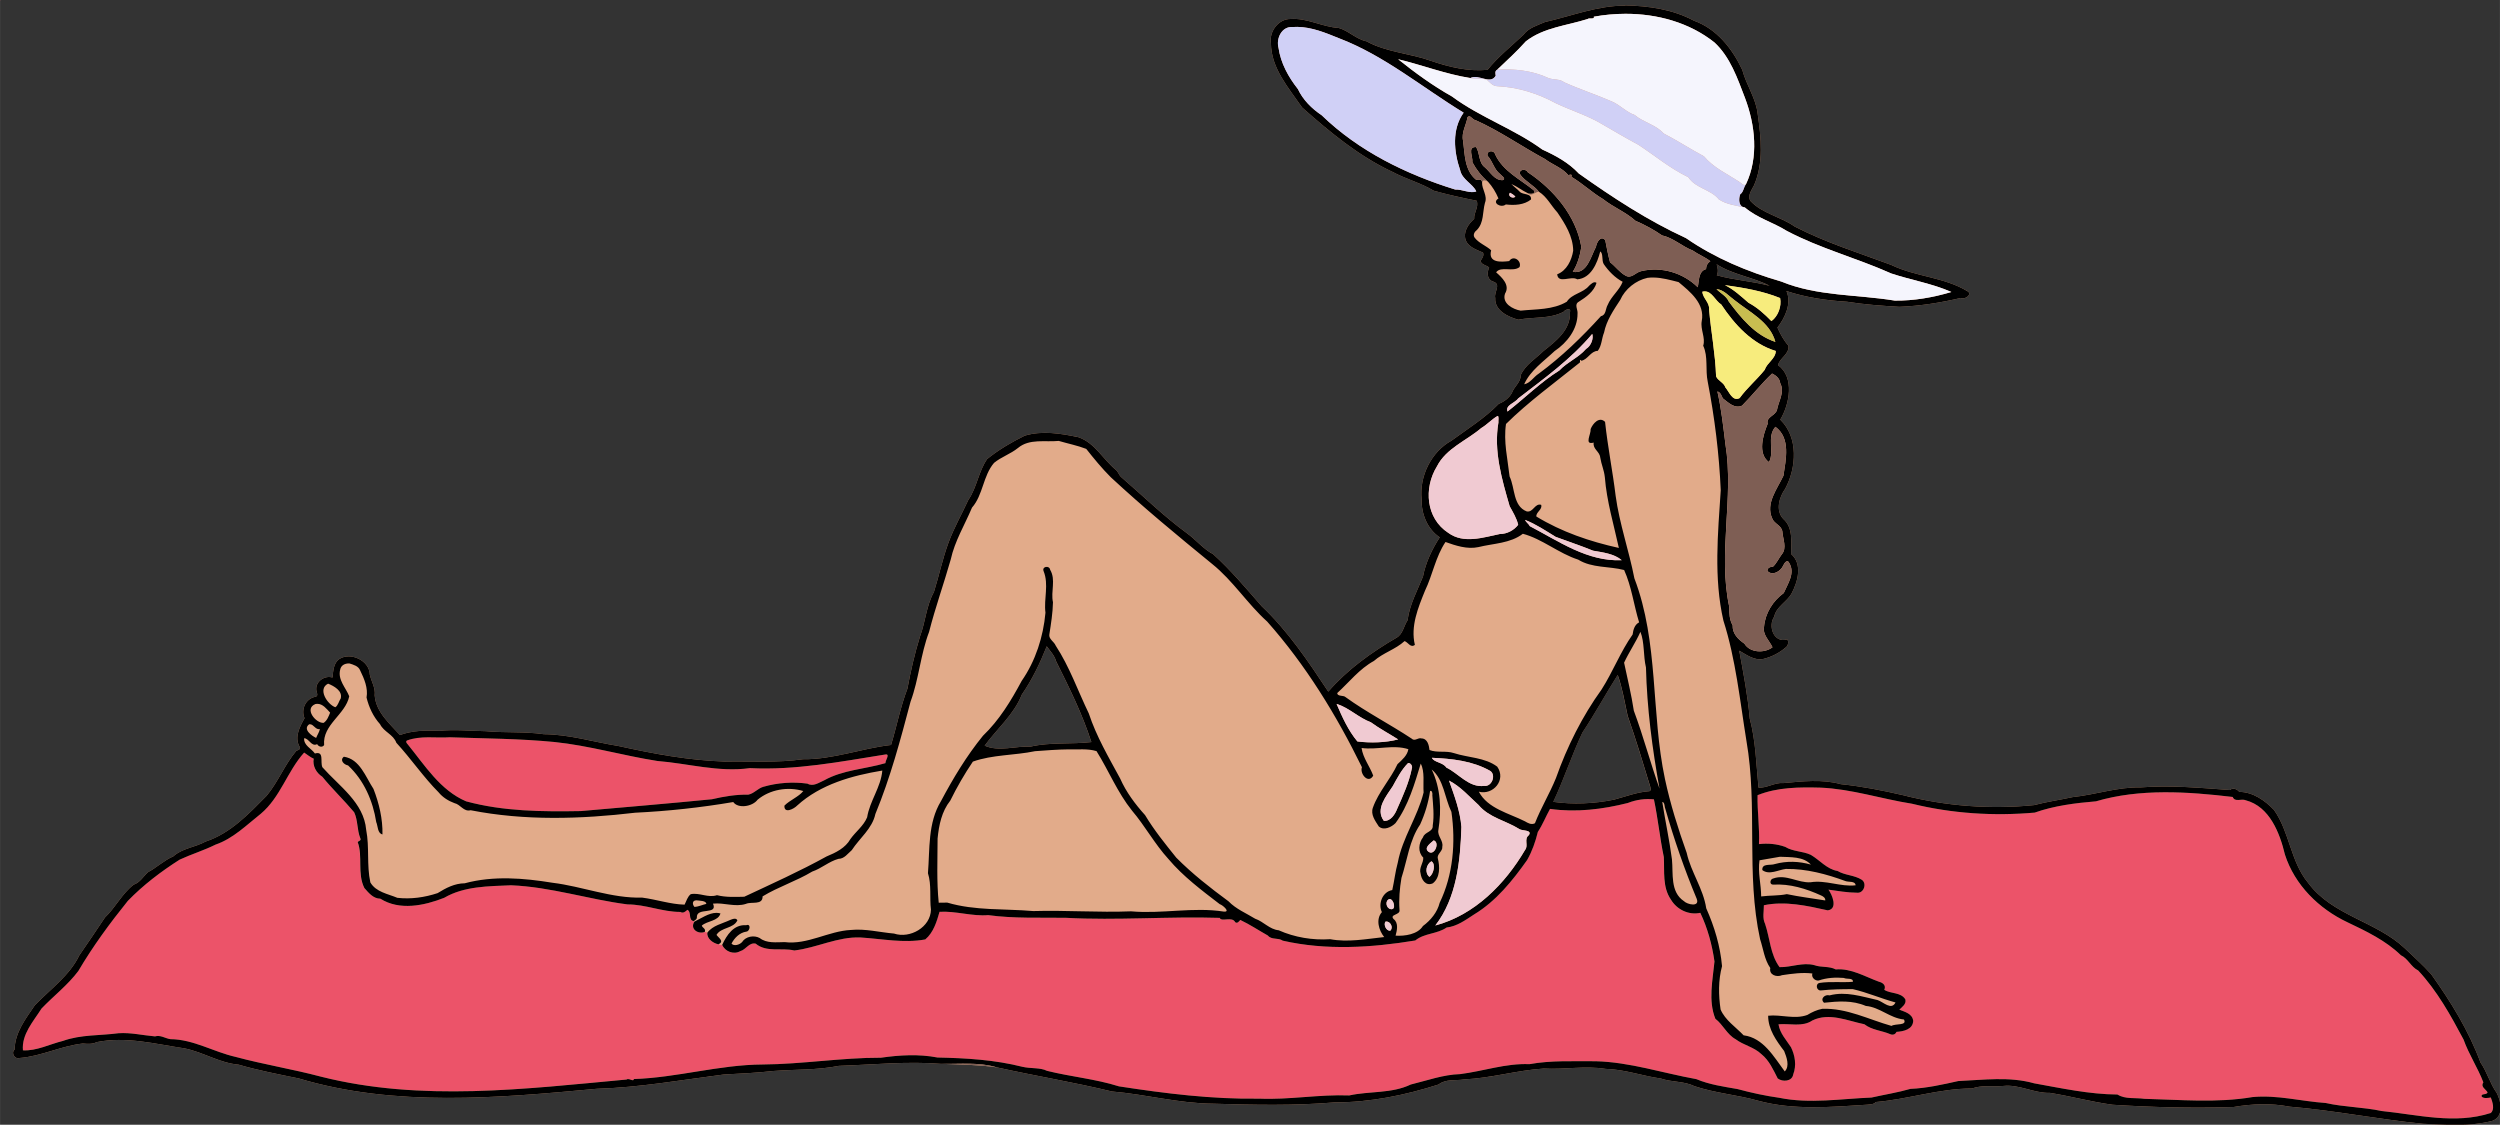
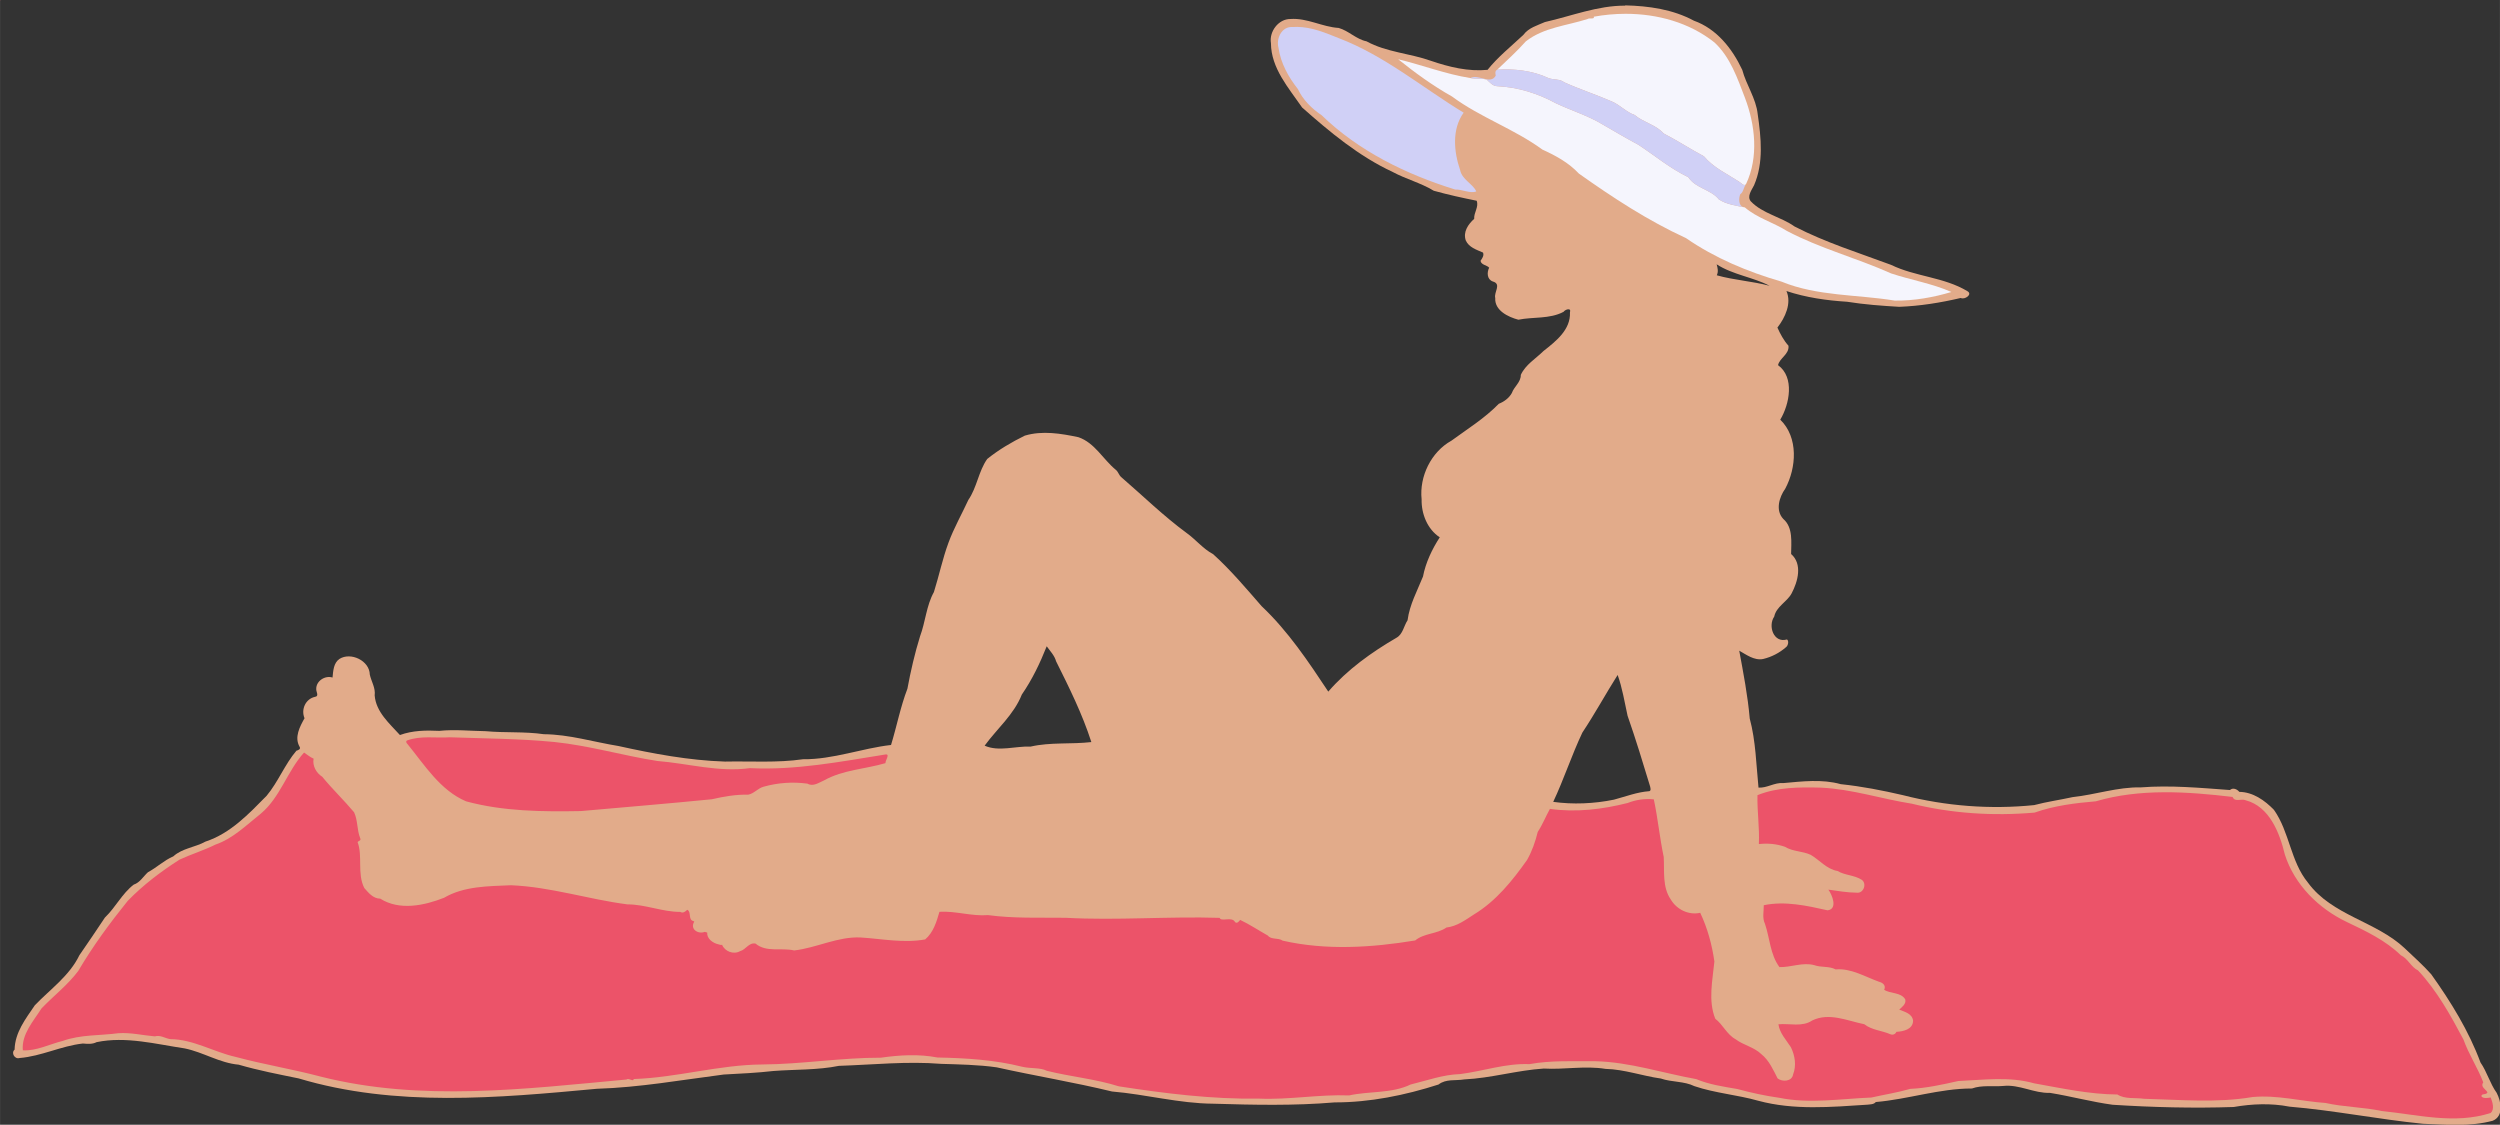
<svg xmlns="http://www.w3.org/2000/svg" id="svg2" height="687.63pt" width="1528.4pt" version="1.1" viewBox="0 0 1528.362 687.632">
  <rect x="0" y="0" width="1528.362" height="687.632" fill="#333333" stroke="none" />
  <g id="g4258" transform="matrix(.355 0 0 .355 -1703.8 0)">
    <path id="rect4255" d="m7598.2 9.741c-47.38-0.31-92.34 17.869-138.2 28.219-13.07 5.81-28.22 9.89-37.05 22-21.301 20.01-44.101 38.171-61.791 60.311-32.96 3.22-65.979-4.77-97.039-15.37-36.62-13.15-76.97-14.83-111.38-33.72-17.82-3.65-30.621-18.099-47.961-23.059-28.16-1.66-54.37-17.5-83.07-15.4-20.69-0.2-36.93 21.82-33.58 41.62 0.21 43.16 30.471 77.059 53.711 110.81 47.76 42.33 97.47 83.78 155.98 111.03 22.87 12.29 48.43 18.79 70.739 32.32 24.4 6.84 49.002 12.17 73.89 17.23 4.031 10.73-5.02 20.111-4.299 31.161-10.282 9.28-19.56 22.419-14.48 37.219 5.33 11.89 18.43 15.93 29.63 20.85 2.3 4.83-1.419 10.231-4.25 14.241 1.301 7.37 11.18 7.26 14.88 11.83-4.15 8.26-3.7 20.21 6.28 23.73 15.59 4.36 1.51 18.46 4.19 28.47-1.36 21.39 22.14 32.68 39.83 37.37 25.69-5.22 53.891-0.881 77.811-13.591 2.9-4.25 13.798-7.69 11.018 1 1.35 29.85-24.19 49.661-45.559 66.481-13.5 13.35-30.94 23.379-39.1 41.159 0.22 12.64-11.59 20.101-15.441 31.241-4.86 8.71-13.29 14.869-22.459 18.509-24.12 24.85-53.7 43.13-81.58 63.53-34.99 19.37-55.459 61.69-51.33 100.98-0.59 24.91 9.93 51.511 31.259 65.461-12.81 19.5-24.35 43.54-28.899 67.55-9.99 24.76-23.03 48.369-26.56 75.289-6.58 9.87-7.901 23.84-19.11 30.12-42.92 24.99-84.59 54.761-117.41 92.741-34.17-51.53-69.251-104.17-114.81-147.16-26.83-30.75-53.449-62.46-83.539-89.58-17.15-8.98-29.61-24.999-45.5-36.339-39.91-29.34-75.27-63.96-112.69-96.3-4.14-3.45-5.16-9.311-9.42-12.611-22.07-18.14-36.089-46.42-64.319-56.15-30.11-6.36-62.19-11.729-92.361-2.689-22.98 11.29-44.97 24.29-64.77 40.2-15 21.33-17.59 48.93-32.479 70.55-11.35 24.66-24.841 48.199-34.23 73.719-10.202 27.58-16.19 56.731-25.06 84.881-13.11 23.59-14.521 51.409-23.89 76.289-9.15 29.54-16.1 59.81-21.73 90.17-12.08 31.49-18.38 64.881-28.221 96.941-50.289 5.69-100.05 25.14-151.59 24.55-44.54 6.47-89.579 3.09-134.44 4.03-62.05-2-123.1-13.49-183.52-26.83-42.85-6.93-84.601-19.971-128.39-20.311-33.2-4.83-66.83-2.119-100.15-5.209-26.65-0.41-53.419-3.321-79.83-0.561-22.78-1.13-46.25-0.759-67.83 7.181-17.75-19.62-41.279-39.611-43.51-68.311 1.76-12.67-5.751-23.85-8.381-35.77-0.45-24.12-32.959-39.33-52.339-26.93-10.23 7.09-10.65 20.56-11.85 32-13.04-4.14-28.61 6.14-28.03 20.05-0.4 4.23 5.39 12.24-2.05 13.17-16.39 3.5-24.551 21.729-18.131 36.859-8.11 14.52-17.87 32.661-8.58 49.031 2.66 4.13-2.129 6.009-5.339 6.869-20.13 23.56-31.33 53.611-51.39 77.691-30.77 31.22-62.359 64.77-105.16 78.82-17.92 10-40.002 11.37-55.582 25.5-15.9 6.82-28.438 19.19-43.618 27.28-8.02 7.24-13.761 17.819-24.561 21.409-20.15 15.52-31.17 39.14-49.49 56.6-14.44 21.81-29.171 43.44-44.031 64.97-17.19 35.66-50.209 58.46-76.769 86.23-15.89 23.48-34.12 46.511-34.82 76.381-6.49 5.55 0.25 17.069 8.67 14.369 37.29-2.98 71.629-20.82 108.84-24.95 8.03 0.65 16.37 1.471 23.77-2.369 50.649-10.43 101.65 3.37 151.67 10.78 31.88 6.48 60.19 25.159 92.939 28.009 33.96 9.9 68.981 16.63 103.24 23.65 166.65 49.89 343.05 33.711 513.38 17.891 73.61-2.24 145.88-15.211 218.64-24.561 28.43-1.48 57.81-2.929 85.85-6.109 37.42-2.86 75.62-1.361 112.62-8.841 58.63-1.92 117.51-8.229 176.06-3.439 29.919 0.94 64.52 1.5 95.79 6.03 65.92 14.7 132.72 25.6 198.4 41.57 58.34 4.9 115.68 20.64 174.24 21.02 69.87 2.11 139.34 3.689 209.15-2.241 60.78 0.11 121.3-12.29 178.96-30.78 12.85-10.06 29.31-6.22 44.21-8.8 46.31-2.17 90.781-15.701 137.04-18.711 35.39 2.09 70.989-5.21 106.27 0.57 32.58 0.78 63.36 12.12 95.32 16.6 18.85 6.55 39.901 4.281 57.911 13.161 35.7 12.08 73.669 14.839 109.87 25.119 61.47 16.59 125.49 10.841 188.16 6.761 4.97-0.63 10.79-0.321 14.31-4.561 55.43-4.69 109.68-23.359 165.6-23.319 17.28-6.2 36.022-2.821 54.01-4.381 27.731-2.97 52.8 12.86 80.28 11.92 36.02 5.82 71.59 15.55 107.87 20.47 69.38 4.43 138.92 6.22 208.5 3.87 31.78-5.47 64.37-6.84 96.13-0.6 77.15 6.46 153.07 21.849 229.91 29.489 39.99 1.52 81.022 5.28 120.01-5.18 19.56-7.93 14.59-33.52 6.88-48.12-11.6-16.09-16.51-35.939-27.83-52.219-20.291-54.72-51.141-104.66-84.911-152-14.24-16.03-30.26-29.961-45.45-44.591-49.73-46.88-125.23-56.34-166.81-113.18-30.1-36.54-31.549-87.18-58.58-125.37-15.729-16.24-36.06-30.661-59.631-30.941-3.789-4.68-11.01-7.869-16.118-3.189-51.18-3.66-102.14-8.541-153.43-4.541-39.751-0.84-78.099 12.57-117.45 16.75-22.109 4.88-44.45 7.941-66.31 13.761-75.33 7.73-152.42 1.74-225.88-17.1-35.5-8.25-70.82-15.14-107.15-18.95-32.46-9.05-66.21-4.76-99.13-1.85-14.7-1.37-28.55 8.98-42.561 7.73-3.94-39.58-4.69-80.171-15.1-118.99-3.33-39.12-11.03-78.68-18.059-116.78 11.47 6.39 25.979 17.55 41.239 14.3 14.58-3.47 28.291-10.62 39.531-20.5 3.61-2.73 4.989-10.821 1.489-13.141-22.9 6.82-33.2-23.05-22.02-39.35 3.61-17.42 21.961-25.15 30.01-40.03 10.78-20.47 19.01-50.409-0.9-67.739 0.072-19.66 3.781-45.591-13.53-60.461-13.75-14.58-7.101-37.35 3.339-51.92 19.44-36.07 23.07-88.44-8.51-118.98 15.98-26.5 25.061-72.999-3.83-93.909 2.88-12.58 19.47-18.541 18.01-33.411-8.17-9-14.1-20.219-19.07-31.289 13.24-17 24.84-41.85 15.52-62.92 33.52 11.14 69.161 16.27 104.44 18.45 29.77 4.76 59.87 6.981 89.939 8.741 35.77-1.39 71.089-7.07 105.88-15.25 6.589 3.6 20.992-6.261 11.481-11.641-40.3-24.4-89.559-24.911-131.54-45.391-55.918-20.76-112.89-38.52-166.12-66.03-23.68-16.83-55.399-22.23-75.539-43.47-6.85-8.61 1.639-19.35 5.71-27.55 16.73-38.69 12.121-81.879 6.29-122.49-2.93-27.32-19.73-50.22-26.62-76.28-17.3-36.839-44.2-70.75-83.2-84.65-36.3-19.6-77.9-25.469-118.6-26.409zm203.2 346.91c0.01 0.004 0.032 0.007 0.04 0.011 0-0.001-0.01-0.002-0.016-0.003 0-0.002-0.01-0.006-0.024-0.008zm-45.72 98.505c27.71 18.03 62.92 22.16 91.27 37.05-29.97-8.01-61.17-9.709-91.02-18.119 3.02-6.08 1.6-12.731-0.25-18.931zm-1153.7 657.84c5.87 8.29 13.399 15.761 16.139 25.841 22.58 45.29 45.19 90.799 60.73 139.12-34.58 4.05-70.59-0.079-104.48 7.761-26.24-1.09-54.93 9.299-79.31-1.561 21.29-29.13 50.41-53.529 64.021-87.969 17.96-26.08 31.27-53.921 42.9-83.191zm983.21 49.391c8 22.02 11.89 46.73 17.101 70.23 14.019 40.2 26.43 80.739 38.73 121.49 0.46 2.24 2.26 7.421-1.23 8.411-21.059 1.5-40.809 9.239-61.009 14.609-34.43 7.06-70.702 8.531-104.53 3.791 18.26-38.62 31.91-80.83 50.22-119.35 21.52-32.33 39.96-66.35 60.72-99.18zm1487.7 724.35c-0.064 0.258-0.09 0.55-0.072 0.878-0.024-0.328 0-0.62 0.072-0.878z" fill="#e2ab8a" />
    <path id="path4" d="m4800 0v0.78c0.2-0.2 0.6-0.59 0.8-0.78h-0.8zm774.29 1269.7c-24.65 1.73-50.361-3.34-74.061 5.57-2.68 1.69-0.529 4.76 1.111 6.35 29.58 36.35 56.27 79.529 100.75 98.419 64.2 17.41 131.34 17.94 197.58 16.75 75.52-6.72 150.5-12.879 225.74-20.359 20.61-4.78 41.461-8.321 62.711-7.941 9.8-1.9 16.35-10.859 25.92-13.539 24.57-7.03 50.629-8.841 75.839-5.411 10.12 5.78 19.791-1.899 28.941-5.739 32.39-18.1 70.55-19.281 105.43-29.561-0.49-4.45 8.969-16.73-0.541-14.85-77.09 12.32-154.49 27.361-232.97 23.431-53.67 7.46-106.13-8.061-159.29-12.311-59.43-9.28-117.32-26.499-177.3-32.689-59.88-5.82-119.89-6-179.86-8.12zm-251.3 26.3c-29.09 32.3-40.8 76.96-74.62 105.35-24.58 19.46-47.711 42.8-77.861 53.12-20.18 10.06-41.68 16.53-62.03 25.98-32.08 20.45-62.54 43.59-89.1 70.92-30.96 38.4-60.209 78.199-85.259 120.76-18.07 24.15-42.48 42.821-63.35 64.641-13.93 22.01-34.61 44.399-32.07 72.059 23.51 1.29 46.17-10.7 68.9-16.25 30.75-11.07 63.87-8.95 95.73-13.23 21.28-1.41 41.79 3.639 62.82 5.459 9.4-2.86 17.439 3.441 26.459 4.741 39.69 0.31 74.41 22 112.3 30.55 48.55 13.13 98.31 21.09 146.95 34.03 172.51 43.61 351.62 21.1 526.32 4.98 4.02-3.3 12.25 4.69 12.52-0.85 74.57-2.43 147-24.62 221.78-25.07 68.26-0.48 135.75-11.83 203.95-11.68 32.21-4.62 65.22-6.539 97.35-0.339 49.05 1.02 98.441 3.9 146.09 15.98 14.24 3.4 31.32 1.139 42.22 6.909 41.3 10.31 83.719 14 124.09 26.78 80.07 12.32 160.28 22.381 241.85 21.161 51.66 2.25 102.94-7.551 154.79-5.511 35.06-7.74 72.81-2.929 105.93-18.819 28.11-6.82 55.84-17.071 85.03-17.911 39.88-5.01 78.721-18.879 119.36-17.139 37.2-6.77 76.15-4.801 114-5.031 59.17 1.5 115.48 20.431 173.39 30.811 22.59 9.49 46.921 12.909 70.891 17.089 23.62 6.39 47.67 11.63 71.9 15.05 52.45 10.73 106.03 1.681 158.84-0.409 22.3-5.04 45.061-8.571 67.081-14.941 27.78-1.17 55.359-7.41 82.439-13.48 43.43-1.89 88.06-8.16 130.67 3.93 47.55 8.51 95.031 18.96 143.54 19.27 12.98 8.43 30.55 5.131 46 7.391 61.95 1.54 124.76 7.48 186.49-3 42.28-4.04 83.99 7.35 126 10.2 31.68 7.14 64.5 7.009 96.33 13.809 62.3 6.32 126.26 23.31 187.83 3.47 7.42-6.04 3.169-18.95 0.209-26.77-5.1 0.84-11.58 2.141-15.7-1.359-1.74-6.53 8.841-2.18 10.041-7.68-3.28-5.43-12.54-9.561-7.17-17.031-9.67-25.28-24.991-48.14-34.111-73.75-21.95-41.38-45.549-83.989-78.119-118.89-12.47-6.16-17.341-20.34-29.761-26.22-26.1-25.42-59.559-41.35-92.159-56.88-49.2-23.19-90.84-64.4-107.55-116.52-8.96-37.36-26.36-82.621-67.45-93.491-7.35-3.42-18.731 3.92-22.511-5.73-78.07-9.24-159.87-14.74-235.58 7.53-35.36 2.97-71.79 7.491-105.43 19.431-70.95 6.2-142.16 1.66-211.44-15.32-52.32-8.21-103.75-25.38-157.16-27.67-36.43-0.93-74.31-0.93-108.65 12.98-0.68 28.12 3.77 56.17 2.4 84.23 15.28-1.68 30.481-0.449 45.141 4.761 13.42 8.35 30.039 7.17 44.169 13.78 15.61 9.19 27.561 24.71 46.181 27.8 13 7.73 29.019 6.941 41.789 15.241 9.19 6.68 2.94 23.719-8.68 22.119-16.37-0.11-32.731-2.999-48.941-5.239 6.39 8.5 16.761 33.37-1.259 35.63-35.79-8.04-73.751-16.45-109.94-8.78 0.14 10.62-2.9 21.99 2.07 32.07 8.47 25.04 8.851 52.699 24.911 74.519 19.92 0.52 39.969-8.789 59.909-3.409 11.84 4.37 25.601 1.309 36.841 7.359 26.38-2.35 50.449 12.51 74.559 21.22 6.68 1.61 12.59 6.44 9.05 13.88 11.15 7.23 28.51 3.81 36.25 16.4 2.28 8.12-6.09 13.551-10.3 17.781 9.57 3.92 22.41 6.799 23.87 19.239-0.52 14.91-16.78 18.25-28.78 19-1.85 4.35-6.321 5.901-10.591 4.041-14.7-6.4-31.75-6.99-44.7-17.15-29.36-5.98-60.37-20.63-89.58-6.53-17.22 11.79-39.39 4.799-58.32 6.609 2.22 15.39 13.39 26.929 21.5 39.509 7.02 14.41 9.77 31.461 3.82 46.791-1.84 12.37-18.531 13.3-26.691 6.92-7.6-14.86-14.7-31.14-28.08-41.82-12.74-12.3-30.51-15.209-44.33-25.659-15.02-8.16-21.671-25.161-34.961-35.281-12.55-31.43-4.6-66.109-1.5-98.559-4.11-28.93-11.829-57.39-24.419-83.88-19.93 4.47-40.51-5.7-50.6-22.8-14.91-21.49-10.811-48.731-12.231-73.311-6.9-32.88-10.089-66.389-17.069-99.289-15.28-1.55-30.731 0.61-44.931 6.25-43.31 10.96-88.86 16.58-133.98 10.18-7.23 13.01-12.76 27.239-20.98 39.659-4.13 16.87-9.809 33.26-18.459 48.4-25.02 35.37-53.301 70.701-91.331 93.711-14.74 9.53-29.389 20.53-47.389 22.53-16.44 11.47-38.271 9.46-53.911 22.3-75.11 12.41-153.6 17.36-228.23 0.32-7.85-5.52-19.41-1.04-25.58-8.8-15.89-8.91-31.03-19.08-47.58-26.9-2.08 2.53-5.1 6.85-8.8 3.78-4.97-10.36-23.971 0.13-26.511-7.32-88.35-2.87-176.75 4.79-265.14-0.12-44.59-0.6-89.47 1.4-133.78-4.63-27.78 2.31-55.941-7.39-83.631-5.7-4.81 16.7-10.409 35.71-24.619 47.58-36.85 6.75-74.28-1.029-111.3-3.359-39.48-1.73-75.471 17.88-114.23 22.37-22.05-5.25-47.92 3.9-66.58-11.83-11.59-2.31-16.52 10.429-26.57 12.989-11.08 6.4-26.22 0.68-31.03-10.88-2.17 0.59-4.27-0.259-6.32-0.859-9.1-1.82-20.56-9.84-19.13-20.15-1.51-0.45-2.99-0.88-4.47-1.3-11.26 4.57-26.03-4.77-17.98-17.6-0.3-0.22-0.92-0.661-1.22-0.881-10.08-2.26-3.1-15.659-10.88-19.569-3.33 3.17-7.259 6.5-12.089 3.68-30.96 0.02-59.97-13-90.97-12.97-67.46-8.69-132.26-30.18-200.67-32.95-38.8 1.73-80.68 1.409-115.12 21.609-34.38 13.53-76.739 22.431-109.84 1.491-12.21-0.03-20.16-10.03-27.52-18.35-12.58-24.99-2.351-55.051-11.491-79.041 1.62-2.46 6.73-2.329 4.4-6.919-5.71-14.23-3.879-30.391-10.439-44.431-17.59-20.99-37.551-40.009-54.891-61.219-10.34-6.61-17.11-18.69-14.83-31.17-6.15-2.44-10.96-7.03-16.48-10.5z" fill="#ec5369" />
-     <path id="path6" d="m7598.2 9.741c-47.38-0.31-92.34 17.869-138.2 28.219-13.07 5.81-28.22 9.89-37.05 22-21.3 20.01-44.101 38.171-61.791 60.311-32.96 3.22-65.979-4.77-97.039-15.37-36.62-13.15-76.97-14.83-111.38-33.72-17.82-3.65-30.621-18.099-47.961-23.059-28.16-1.66-54.37-17.5-83.07-15.4-20.69-0.2-36.93 21.82-33.58 41.62 0.21 43.16 30.471 77.059 53.711 110.81 47.76 42.33 97.47 83.78 155.98 111.03 22.87 12.29 48.429 18.79 70.739 32.32 24.4 6.84 49.001 12.17 73.891 17.23 4.03 10.73-5.02 20.111-4.3 31.161-10.28 9.28-19.56 22.419-14.48 37.219 5.33 11.89 18.43 15.93 29.63 20.85 2.3 4.83-1.42 10.231-4.25 14.241 1.3 7.37 11.18 7.26 14.88 11.83-4.15 8.26-3.7 20.21 6.28 23.73 15.59 4.36 1.511 18.46 4.191 28.47-1.36 21.39 22.14 32.68 39.83 37.37 25.69-5.22 53.891-0.881 77.811-13.591 2.9-4.25 13.799-7.69 11.019 1 1.35 29.85-24.189 49.661-45.559 66.481-13.5 13.35-30.94 23.379-39.1 41.159 0.22 12.64-11.591 20.101-15.441 31.241-4.86 8.71-13.289 14.869-22.459 18.509-24.12 24.85-53.7 43.13-81.58 63.53-34.99 19.37-55.46 61.69-51.33 100.98-0.59 24.91 9.929 51.511 31.259 65.461-12.81 19.5-24.35 43.54-28.9 67.55-9.99 24.76-23.029 48.369-26.559 75.289-6.58 9.87-7.901 23.84-19.111 30.12-42.92 24.99-84.589 54.761-117.41 92.741-34.17-51.53-69.251-104.17-114.81-147.16-26.83-30.75-53.449-62.46-83.539-89.58-17.15-8.98-29.61-24.999-45.5-36.339-39.91-29.34-75.271-63.96-112.69-96.3-4.14-3.45-5.16-9.311-9.42-12.611-22.07-18.14-36.089-46.42-64.319-56.15-30.11-6.36-62.191-11.729-92.361-2.689-22.98 11.29-44.97 24.29-64.77 40.2-15 21.33-17.59 48.93-32.48 70.55-11.35 24.66-24.84 48.199-34.23 73.719-10.2 27.58-16.189 56.731-25.059 84.881-13.11 23.59-14.521 51.409-23.891 76.289-9.15 29.54-16.1 59.81-21.73 90.17-12.08 31.49-18.38 64.881-28.22 96.941-50.29 5.69-100.05 25.14-151.59 24.55-44.54 6.47-89.579 3.09-134.44 4.03-62.05-2-123.1-13.49-183.52-26.83-42.85-6.93-84.601-19.971-128.39-20.311-33.2-4.83-66.83-2.119-100.15-5.209-26.65-0.41-53.42-3.321-79.83-0.561-22.78-1.13-46.25-0.759-67.83 7.181-17.75-19.62-41.279-39.611-43.509-68.311 1.76-12.67-5.751-23.85-8.381-35.77-0.45-24.12-32.959-39.33-52.339-26.93-10.23 7.09-10.65 20.56-11.85 32-13.04-4.14-28.61 6.14-28.03 20.05-0.4 4.23 5.39 12.24-2.05 13.17-16.39 3.5-24.551 21.729-18.131 36.859-8.11 14.52-17.87 32.661-8.58 49.031 2.66 4.13-2.129 6.009-5.339 6.869-20.13 23.56-31.331 53.611-51.391 77.691-30.77 31.22-62.359 64.77-105.16 78.82-17.92 10-40.001 11.37-55.581 25.5-15.9 6.82-28.439 19.19-43.619 27.28-8.02 7.24-13.761 17.819-24.561 21.409-20.15 15.52-31.169 39.14-49.489 56.6-14.44 21.81-29.171 43.44-44.031 64.97-17.19 35.66-50.209 58.46-76.769 86.23-15.89 23.48-34.12 46.511-34.82 76.381-6.49 5.55 0.25 17.069 8.67 14.369 37.29-2.98 71.629-20.82 108.84-24.95 8.03 0.65 16.37 1.471 23.77-2.369 50.65-10.43 101.65 3.37 151.67 10.78 31.88 6.48 60.189 25.159 92.939 28.009 33.96 9.9 68.981 16.63 103.24 23.65 166.65 49.89 343.05 33.711 513.38 17.891 73.61-2.24 145.88-15.211 218.64-24.561 28.43-1.48 57.81-2.929 85.85-6.109 37.42-2.86 75.62-1.361 112.62-8.841 58.63-1.92 117.51-8.229 176.06-3.439 31.83 0.64 64.831-3.28 95.791 6.03 65.92 14.7 132.72 25.6 198.4 41.57 58.34 4.9 115.68 20.64 174.24 21.02 69.87 2.11 139.34 3.689 209.15-2.241 60.78 0.11 121.3-12.29 178.96-30.78 12.85-10.06 29.309-6.22 44.209-8.8 46.31-2.17 90.781-15.701 137.04-18.711 35.39 2.09 70.989-5.21 106.27 0.57 32.58 0.78 63.36 12.12 95.32 16.6 18.85 6.55 39.901 4.281 57.911 13.161 35.7 12.08 73.669 14.839 109.87 25.119 61.47 16.59 125.49 10.841 188.16 6.761 4.97-0.63 10.789-0.321 14.309-4.561 55.43-4.69 109.68-23.359 165.6-23.319 17.28-6.2 36.021-2.821 54.011-4.381 27.73-2.97 52.8 12.86 80.28 11.92 36.02 5.82 71.59 15.55 107.87 20.47 69.38 4.43 138.92 6.22 208.5 3.87 31.78-5.47 64.37-6.84 96.13-0.6 77.15 6.46 153.07 21.849 229.91 29.489 39.99 1.52 81.021 5.28 120.01-5.18 19.56-7.93 14.59-33.52 6.88-48.12-11.6-16.09-16.51-35.939-27.83-52.219-20.29-54.72-51.141-104.66-84.911-152-14.24-16.03-30.26-29.961-45.45-44.591-49.73-46.88-125.23-56.34-166.81-113.18-30.1-36.54-31.55-87.18-58.58-125.37-15.73-16.24-36.061-30.661-59.631-30.941-3.79-4.68-11.009-7.869-16.119-3.189-51.18-3.66-102.14-8.541-153.43-4.541-39.75-0.84-78.1 12.57-117.45 16.75-22.11 4.88-44.449 7.941-66.309 13.761-75.33 7.73-152.42 1.74-225.88-17.1-35.5-8.25-70.82-15.14-107.15-18.95-32.46-9.05-66.21-4.76-99.13-1.85-14.7-1.37-28.551 8.98-42.561 7.73-3.94-39.58-4.69-80.171-15.1-118.99-3.33-39.12-11.029-78.68-18.059-116.78 11.47 6.39 25.979 17.55 41.239 14.3 14.58-3.47 28.291-10.62 39.531-20.5 3.61-2.73 4.989-10.821 1.489-13.141-22.9 6.82-33.2-23.05-22.02-39.35 3.61-17.42 21.961-25.15 30.011-40.03 10.78-20.47 19.01-50.409-0.9-67.739 0.07-19.66 3.78-45.591-13.53-60.461-13.75-14.58-7.101-37.35 3.339-51.92 19.44-36.07 23.071-88.44-8.509-118.98 15.98-26.5 25.06-72.999-3.83-93.909 2.88-12.58 19.469-18.541 18.009-33.411-8.17-9-14.1-20.219-19.07-31.289 13.24-17 24.84-41.85 15.52-62.92 33.52 11.14 69.161 16.27 104.44 18.45 29.77 4.76 59.869 6.981 89.939 8.741 35.77-1.39 71.09-7.07 105.88-15.25 6.59 3.6 20.991-6.261 11.481-11.641-40.3-24.4-89.561-24.911-131.54-45.391-55.92-20.76-112.89-38.52-166.12-66.03-23.68-16.83-55.399-22.23-75.539-43.47-6.85-8.61 1.639-19.35 5.709-27.55 16.73-38.69 12.121-81.879 6.291-122.49-2.93-27.32-19.73-50.22-26.62-76.28-17.3-36.839-44.2-70.75-83.2-84.65-36.4-19.6-77.9-25.469-118.6-26.409zm0.4 14.034c54.935-0.089 110.06 14.968 153.29 49.295 27.3 25.29 39.57 61.68 52.57 95.45 17.74 46.78 23.869 102.23 1.759 148.69-4.26 5.33-4.039 13.36-9.939 17.37-2.96 7.64-3.081 21.87 7.889 22.6 21.11 18.2 48.841 25.72 72.241 40.4 57.56 30.48 120.5 46.691 179.71 73.291 34.26 11.39 71.291 17.52 103.79 31.97-31.27 9.38-64.55 15.259-97.48 14.819-65.3-10.71-133.44-7.309-195.37-32.759-58.08-16.89-114.37-40.38-164.2-74.83-65.79-30.25-125.76-69.54-184.66-111.28-17.21-18.6-39.9-30.89-62.68-41.22-48.79-35.68-107.2-55.461-155.68-91.441-32.68-18.27-64.32-41.36-92.7-64.12 41.76 10.05 81.99 25.691 124.42 32.411 14.08-7.69 34.409 12.269 43.659-4.091-0.49-3.67-1.8-7.94 2.5-10.27 16.4-15.67 34.11-31.659 49.45-48.919 31.07-24.06 70.32-26.82 106.58-38.5 2.16-2.33 12.211 1.289 10.431-3.881 17.82-3.243 36.11-4.955 54.422-4.984zm-565.31 22.539c25.202 0.297 48.788 10.142 71.816 19.486 78.28 29.76 143.68 84.871 214.89 128.24-20.67 28.78-16.829 67.409-6.009 98.989 3.38 16.47 21.46 23.1 27.78 36.6-10.1 4.25-24.43-3.809-36.3-3.189-84.13-26.09-166.08-66.031-229.97-127.96-17-11.36-32.26-26.46-40.93-45.05-16.44-20.8-29.71-44.81-33.47-71.37-4.26-15.89 5.7-36.919 24.32-35.519 2.643-0.185 5.268-0.257 7.875-0.227zm296.41 154.03c3.475 0.225 6.464 6.292 10.503 6.433 41.87 18.76 79.47 45.251 119.87 67.111 13.16 9.95 29.329 14.799 40.219 27.769 3.71-1.02 6.67-2.309 5.25 2.861 20.4 12.18 34.941 26.74 54.581 38.37 17.54 14.04 39.039 22.249 55.759 37.339 15.85 6.75 32.72 15.95 45.75 25.18 18.97 3.98 34.511 18.961 52.891 26.031 9.65 6.9 21.119 11.109 30.359 18.489-5.01 3.02-7.36 8.091-7.45 13.491-13.81 3.82-11.989 22.35-14.309 31.25-25.19-24.81-62.511-36.1-97.131-27.75-9.72 1.75-16.9 13.9-27.35 7.65-10.34-5.67-17.419-16.07-26.539-22.92-3.51-12.5-5.701-25.3-8.261-38-7.98-9.11-14.819 4.091-15.969 11.441-8.91 16.58-15.141 47.71-39.931 43 8.14-12.87 12.421-27.911 14.731-42.861-9.28-54.03-47.981-98.999-92.261-128.64-3.25-7.02-17.38-4.781-12.68 4.469 8.38 11.43 23.299 18.11 31.809 29.12 13.79 8.49 20.951 23.871 31.761 35.511 13.45 19.75 27.07 41.28 27.35 66.1-2.57 16.33-11.341 34.56-27.561 40.58 1.67 17.29 23.99 1.82 34.57 8.7 23.6-1.84 34.43-27.73 39.53-47.98 5.55 3.36 2.201 15.249 6.011 21.639 8.34 12.2 19.7 23.81 32.62 30.55-5.37 14.4-19.73 25.081-25.75 39.811-3.97 6.5-2.531 17.629-11.591 19.339-32.81 36.18-67.6 69.91-107.03 98.97-8.74 5.38-14.72 16.54-25.27 18.43 10.6-23.84 33.6-39.409 52.42-57.209 21.46-14.42 39.73-37.691 39.52-64.561 0.92-7.05-6.42-15.819 2.38-20.569 12.49-7.84 26.019-17.571 30.339-32.381-4.58-3.3-9.569 2.17-12.789 5-10.38 12.69-29.491 13.551-38.461 27.531-23.98 14.23-52.72 12.519-79.43 15.359-13.57-2.37-32.72-12.639-26.88-29.409 8.96-14.46-5.27-27.7-15.37-36.6 8.18-11.36 29.06 0.129 40.35-9.041 4.19-10.7-10.71-21.419-17.85-10.309-13.39 1.59-36.899 3.739-31.059-18.581-8.41-7.88-21.34-12.209-28.6-21.969-3.2-4.79 0.13-10.201 4.18-13.161 12.13-12.65 9.481-30.66 13.691-46.37 5.06-12.5-5.591-23.589-4.891-35.559-0.32-5.7-5.939-4.83-10.159-4.3-20.14-16-19.541-43.83-22.531-67.03-3.42-14.15 5.471-27.25 7.591-40.88 1.083-1.111 2.094-1.507 3.067-1.444zm10.43 52.898c-13.63 0.48-3.791 17.307-5.147 26.064 6.7 12.53 15.931 24.571 26.991 33.631 7.7 8.59 13.499 18.2 17.989 28.88-12.32 7.41 4.611 17.1 12.661 10.27 14.69 1.81 31.52 0.97 43.4-8.57 1.2-11.09-13.891-7.591-19.281-13.211-4.49-4.87-10.119-8.65-14.589-13.45 9.72 4.09 18.09 10.981 27.68 15.511 3.71 2.64 16.1 1.73 10.67-4.8-23.31-19.04-53-32.77-66.25-61.73-2.06-8.08-15.27-6.711-13.07 2.489 8.89 9.37 10.979 23.08 21.309 31.18 1.68 2.35 11.63 8.241 4.85 10.741-14.08 0.74-21.27-13.971-30.63-21.891-11.21-8.21-8.519-24.099-15.189-35.109-0.49-0.019-0.954-0.02-1.394-0.005zm59.703 78.675c3.37 1.59 6.461 3.81 9.191 6.45-2.92 4.7-14.271 0.03-9.191-6.45zm355.88 123.24c27.71 18.03 62.92 22.16 91.27 37.05-29.97-8.01-61.17-9.709-91.02-18.119 3.02-6.08 1.6-12.731-0.25-18.931zm-108.69 22.783c14.744 0.203 28.533 4.257 43.069 7.848 20.15 16.73 45.781 37.139 39.941 67.209-2.66 14.28 6.91 28.99 2.5 42.37 8.92 18.9 3.41 41.739 7.83 62.159 11.9 61.72 19.65 124.09 22.38 186.65-4.84 74.75-12.279 150.79 4.581 224.51 21.32 66.67 28.439 137.81 39.669 207.14 19.74 112.95-1.02 229.49 23.52 341.58 5.57 16.7 7.31 34.841 17.57 49.681-2.49 11.97 11.12 16.369 20.22 12.309 17.28-2.53 34.84-5.08 52.27-2.9-2.34 6.49 4.62 13.139 10.93 12.059 13.83-4.81 28.98-5.62 43.35-4.4 4.07 2.61 16.439-0.709 15.439 6.631-19.06 1.63-38.4-0.931-57.25 1.939-7.79 1.42-5.499 13.67 2.091 12.95 18.33-1.96 36.81-2.27 55.2-2.22 25.01 5.8 48.711 16.22 73.391 22.92-7.05 14.26-20.841-0.86-30.991-4.15-27.33-6.06-54.389-15.409-82.609-8.039-7.91-2.36-17 6.029-9.52 12.669 24.52-2.64 48.879-4.48 72.009 5.52 24.01 2.04 41.441 20.981 65.641 23.341 6.01 11.02-14.471 6.609-21.491 11.039-39.23-11.03-77.18-31.119-119.35-29.409-9.1 1.81-17.69 5.711-25.55 10.541-21.94 8.05-45.18-1.11-67.47 1.33-0.05 23.37 14.051 43 27.561 60.78 4.16 10.51 10.07 26.03 1.02 35.15-18.66-24.95-36.65-57.821-70.85-62.191-13.51-14.23-31.81-26.039-39.65-44.469-3.63-24.58-4.071-50.3 2.489-74.62-3.07-34.61-13.099-68.02-27.209-99.68-5.11-33.83-26.29-62.16-33.6-95.3-14.82-41.67-28.2-84.02-37.5-127.45-24.24-114.11-10.43-234.94-52.65-345.51-9.26-47.75-25.741-94.04-32.241-141.95-5.03-41.86-13.68-84.57-18.23-127.45-9.96-9.91-21.07 2.84-24.83 12.33 0.84 9.05-11.7 28.001 5.28 23.311-1.95 11.32 10.24 15.22 11.22 25.62 2.17 13.19 6.5 20.91 7.97 34.23 3.2 41.14 15.33 81.37 24.13 121.63-49.95-11.05-98.341-27.47-142.09-54.12-0.92-7.5 11.031-12.2 8.241-20.17-10.96-3.23-13.651 13.841-25.011 11.341-23.72-9.39-19.789-40.39-29.309-60.07-3.34-29.93-10.719-60.21-6.209-90.5 38.23-37.83 83.249-70.48 125.62-104.57 4.2-1.22-0.739-9.159 4.141-4.289 11.08-1.94 16.15-16.78 28.28-17.03 7.01-9.11 6.54-21.12 10.82-31.47 4.07-20.67 16.41-38.72 27.82-56.18 8.39-18.96 26.809-33.63 47.039-38.12 3.525-0.416 6.979-0.575 10.381-0.528zm122.85 13.067c32.27 4.53 64.879 10.001 95.139 22.281 2.79 13.89-3.23 31.18-15.02 39.73-11.75-12.1-24.42-23.671-39.43-31.561-12.77-11.13-26.009-23.37-40.689-30.45zm-14.481 6.82c12.73 1.32 21.111 11.861 30.861 18.911 26.1 20.91 61.279 37.549 70.589 72.069-34.79-11.46-59.109-41.04-80.219-69.43-4.13-9.65-14.821-14.63-21.231-21.55zm-20.144 3.995c12.666 0.052 18.135 16.34 28.384 22.566 23.01 34.64 52.929 67.68 93.909 80.03-0.28 13.46-15.16 20.269-18.83 32.189-13.63 17.14-30.62 31.28-43.43 48.95-12.41 6.5-18.17-11.189-24.55-18.339-2.69-8.58-12.8-11.231-16.03-19.161-1.27-38.52-8.73-76.609-12.03-114.87 1.28-12.16-10.96-19.521-11.6-30.831 1.478-0.371 2.865-0.54 4.175-0.534zm-193.78 73.234c2.6 7.89-2.061 20.751-10.661 25.831-12.95 15.11-32.329 22.54-45.889 37.05-32.31 20.07-59.391 47.49-89.381 70.8-4.27-11.03 13.16-14.821 18.52-22.681 44.6-34.21 90.931-67.68 127.41-111zm309.73 68.22c6.44 3.12 13.089 8.251 13.939 16.491 8.29 15.81-2.999 31.16-5.609 46.6-3.48 10.01-18.859 11.679-15.909 23.409-8 19.33-17.831 51.381 2.189 66.161 9.93-17.66-4.39-43.371 11.1-60.911 26.68 19.7 17.891 56.301 13.861 84.161-10.45 22.42-31.131 47.79-19.431 73.45 3.32 9.48 15.9 11.989 17.52 22.569 0.71 12.76 8.47 28.65-1.1 39.65-5.28 7.01-8.85 15.46-15.38 21.45-4.38-0.7-10.179 2.26-9.059 7.17 8.77 9.01 22.579 0.191 26.889-9.259 1.7-4.06 7.17-12.001 10.43-4.791 10.74 17.66-2.43 35.66-9.33 51.85-18.8 13.7-32.04 34.86-33.98 58.17-2.65 13.96 9.36 23.79 14.55 35.27-13.91 10.61-38.759 9.699-48.359-6.261-10.75-7.35-20.89-17.259-20.25-31.609-5.56-9.49-5.931-20.579-5.761-31.309-20.06-92.7 8.3-188.21-6.68-280.55-3.92-31.79-6.901-59.471-13.841-90.881 5.2 1.42 7.3 7.2 9.15 11.75 9.52 7.15 20.251 18.581 33.291 12.761 17.47-17.62 33.59-38.261 51.77-55.341zm-472.68 73.011c2.72 0.38 0.919 8.63 1.369 11.3-8.46 49.16 5.931 97.74 19.341 144.13 5.59 10.23 12.02 20.599 14.7 32.039-7.1 9.38-19.32 15.97-31.47 15.85-28.96 5.93-62.41 17.491-89.05-2.039-38.3-24.94-42.529-76.761-19.339-114.49 15.9-31.15 50.739-44.11 76.159-65.83 10.18-5.94 18.041-15.129 28.291-20.959zm-755.9 43.01c15.79 4.65 32.11 7.861 47.42 13.741 13.11 16.58 27.119 33.669 42.269 48.809 56.18 52.14 115.2 100.8 174.6 149.38 35.92 28.84 60.87 68.811 94.77 99.241 66.24 74.57 119.25 161.07 163.17 250.82-4.22 10.99 10.979 29.549 19.409 14.469-5.91-16.21-17.629-30.279-20.059-47.619 26.94 3.72 54.23-6.35 80.58 2.08-1.67 10.74-10.959 18.56-18.709 25.77-12.02 26.09-32.63 47.519-42.32 74.789-4.4 12.07 3.981 22.8 10.091 32.47 8.53 7.71 21.9 1.241 28.83-5.759 22.14-30.06 33.05-68.211 43.43-102.49 7.29 14.08 3.771 33.61 4.941 49.77-10.22 41.85-36.501 77.94-44.441 120.62-4.32 15.61-5.99 31.729-9.53 47.439-16.63 2.7-24.941 23.661-17.861 37.961-10.95 12.4-5.389 31.28 3.941 42.95-30.06 3.19-62.3 9.479-93 3.689-30.27 2.02-61.009-3.08-88.709-15.37-15.67-1.49-26.031-14.929-40.441-19.869-15.6-9.56-33.031-16.651-45.991-30.061-31.56-23.23-62.229-47.189-89.889-75.089-18.9-23.55-38.111-47.201-53.741-73.261-17.07-18.88-32.58-39.649-42.92-63.059-19.78-36.53-40.91-72.34-53.98-112.03-18.95-39.24-33.179-80.391-57.089-116.94-2.61-6.7-12.351-11.25-10.841-19.28 2.85-18.35 5.79-36.73 6.22-55.33-4.16-18.52 5.399-38.6-4.861-55.9-1.31-8.03-14.509-5.831-11.309 2.269 9.43 23.23 0.15 47.6 3.22 71.67-3.74 41.59-17.08 83.121-41 117.51-18.27 34.12-38.441 67.389-66.591 94.389-28.37 34.82-51.37 73.231-72.38 112.66-22.79 37.54-19.031 82.349-22.391 124.09 6.39 20.23 2.621 41.94 5.161 62.67-0.58 30.41-36.14 50.4-63.55 41.25-24.79-2.16-49.271-8.67-74.161-6.23-38.81 1.81-74.68 25.91-114.33 20.93-14.19 0.21-30.909 2.45-42.859-7-9.71-5.38-24.151-2.84-30.241 6.77-4.06 4.86-14.409 7.9-18.339 2.77 5.13-9.7 13.599-18.651 25.309-20.541 6.76-0.4 8.601-14.421 0.091-11.091-21.65-1.6-33.481 16.851-41.461 33.791 4.81 11.56 19.95 17.28 31.03 10.88 10.05-2.56 14.98-15.299 26.57-12.989 18.66 15.73 44.53 6.58 66.58 11.83 38.76-4.49 74.751-24.1 114.23-22.37 37.02 2.33 74.45 10.109 111.3 3.359 14.21-11.87 19.809-30.88 24.619-47.58 27.69-1.69 55.851 8.01 83.631 5.7 44.31 6.03 89.19 4.03 133.78 4.63 88.39 4.91 176.79-2.75 265.14 0.12 2.54 7.45 21.541-3.04 26.511 7.32 3.7 3.07 6.72-1.25 8.8-3.78 16.55 7.82 31.69 17.99 47.58 26.9 6.17 7.76 17.73 3.28 25.58 8.8 74.63 17.04 153.12 12.09 228.23-0.32 15.64-12.84 37.471-10.83 53.911-22.3 18-2 32.649-13 47.389-22.53 38.03-23.01 66.311-58.341 91.331-93.711 8.65-15.14 14.329-31.53 18.459-48.4 8.22-12.42 13.75-26.649 20.98-39.659 45.12 6.4 90.67 0.78 133.98-10.18 14.2-5.64 29.651-7.8 44.931-6.25 6.98 32.9 10.169 66.409 17.069 99.289 1.42 24.58-2.679 51.821 12.231 73.311 10.09 17.1 30.67 27.27 50.6 22.8 12.59 26.49 20.309 54.95 24.419 83.88-3.1 32.45-11.05 67.129 1.5 98.559 13.29 10.12 19.941 27.121 34.961 35.281 13.82 10.45 31.59 13.359 44.33 25.659 13.38 10.68 20.48 26.96 28.08 41.82 8.16 6.38 24.851 5.45 26.691-6.92 5.95-15.33 3.2-32.381-3.82-46.791-8.11-12.58-19.28-24.119-21.5-39.509 18.93-1.81 41.1 5.181 58.32-6.609 29.21-14.1 60.22 0.55 89.58 6.53 12.95 10.16 30 10.75 44.7 17.15 4.27 1.86 8.741 0.309 10.591-4.041 12-0.75 28.26-4.09 28.78-19-1.46-12.44-14.3-15.319-23.87-19.239 4.21-4.23 12.58-9.661 10.3-17.781-7.74-12.59-25.1-9.17-36.25-16.4 3.54-7.44-2.37-12.27-9.05-13.88-24.11-8.71-48.179-23.57-74.559-21.22-11.24-6.05-25.001-2.989-36.841-7.359-19.94-5.38-39.989 3.929-59.909 3.409-16.06-21.82-16.441-49.479-24.911-74.519-4.97-10.08-1.93-21.45-2.07-32.07 36.19-7.67 74.151 0.74 109.94 8.78 18.02-2.26 7.649-27.13 1.259-35.63 16.21 2.24 32.571 5.129 48.941 5.239 11.62 1.6 17.87-15.439 8.68-22.119-12.77-8.3-28.789-7.511-41.789-15.241-18.62-3.09-30.571-18.61-46.181-27.8-14.13-6.61-30.749-5.43-44.169-13.78-14.66-5.21-29.861-6.441-45.141-4.761 1.37-28.06-3.08-56.11-2.4-84.23 34.34-13.91 72.22-13.91 108.65-12.98 53.41 2.29 104.84 19.46 157.16 27.67 69.28 16.98 140.49 21.52 211.44 15.32 33.64-11.94 70.07-16.461 105.43-19.431 75.71-22.27 157.51-16.77 235.58-7.53 3.78 9.65 15.161 2.31 22.511 5.73 41.09 10.87 58.49 56.131 67.45 93.491 16.71 52.12 58.35 93.33 107.55 116.52 32.6 15.53 66.059 31.46 92.159 56.88 12.42 5.88 17.291 20.06 29.761 26.22 32.57 34.9 56.169 77.509 78.119 118.89 9.12 25.61 24.441 48.47 34.111 73.75-5.37 7.47 3.89 11.601 7.17 17.031-1.2 5.5-11.781 1.15-10.041 7.68 4.12 3.5 10.6 2.199 15.7 1.359 2.96 7.82 7.211 20.73-0.209 26.77-61.57 19.84-125.53 2.85-187.83-3.47-31.83-6.8-64.65-6.669-96.33-13.809-42.01-2.85-83.72-14.24-126-10.2-61.73 10.48-124.54 4.54-186.49 3-15.45-2.26-33.02 1.039-46-7.391-48.51-0.31-95.991-10.76-143.54-19.27-42.61-12.09-87.24-5.82-130.67-3.93-27.08 6.07-54.659 12.31-82.439 13.48-22.02 6.37-44.781 9.901-67.081 14.941-52.81 2.09-106.39 11.139-158.84 0.409-24.23-3.42-48.28-8.66-71.9-15.05-23.97-4.18-48.301-7.599-70.891-17.089-57.91-10.38-114.22-29.311-173.39-30.811-37.85 0.23-76.8-1.739-114 5.031-40.64-1.74-79.481 12.129-119.36 17.139-29.19 0.84-56.92 11.091-85.03 17.911-33.12 15.89-70.87 11.079-105.93 18.819-51.85-2.04-103.13 7.761-154.79 5.511-81.57 1.22-161.78-8.841-241.85-21.161-40.37-12.78-82.789-16.47-124.09-26.78-10.9-5.77-27.98-3.509-42.22-6.909-47.65-12.08-97.041-14.96-146.09-15.98-32.13-6.2-65.14-4.281-97.35 0.339-68.2-0.15-135.69 11.2-203.95 11.68-74.78 0.45-147.21 22.64-221.78 25.07-0.27 5.54-8.5-2.45-12.52 0.85-174.7 16.12-353.81 38.63-526.32-4.98-48.64-12.94-98.4-20.9-146.95-34.03-37.89-8.55-72.61-30.24-112.3-30.55-9.02-1.3-17.059-7.601-26.459-4.741-21.03-1.82-41.54-6.869-62.82-5.459-31.86 4.28-64.98 2.16-95.73 13.23-22.73 5.55-45.39 17.54-68.9 16.25-2.54-27.66 18.14-50.049 32.07-72.059 20.87-21.82 45.28-40.491 63.35-64.641 25.05-42.56 54.299-82.359 85.259-120.76 26.56-27.33 57.02-50.47 89.1-70.92 20.35-9.45 41.85-15.92 62.03-25.98 30.15-10.32 53.281-33.66 77.861-53.12 33.82-28.39 45.53-73.05 74.62-105.35 5.52 3.47 10.33 8.06 16.48 10.5-2.28 12.48 4.49 24.56 14.83 31.17 17.34 21.21 37.301 40.229 54.891 61.219 6.56 14.04 4.729 30.201 10.439 44.431 2.33 4.59-2.78 4.459-4.4 6.919 9.14 23.99-1.089 54.051 11.491 79.041 7.36 8.32 15.31 18.32 27.52 18.35 33.1 20.94 75.459 12.039 109.84-1.491 34.44-20.2 76.32-19.879 115.12-21.609 68.41 2.77 133.21 24.26 200.67 32.95 31-0.03 60.01 12.99 90.97 12.97 4.83 2.82 8.759-0.51 12.089-3.68 7.78 3.91 0.8 17.309 10.88 19.569 2.07-1.83 5.451-2.97 5.491-6.18-1.3-18.92 36.94-3.429 27.78-24.009 18.66-2.14 38.01 6.449 56.62 0.459 9.41-4.45 29.111 2.801 28.791-12.959 27.33-16.61 58.08-26.21 85.48-42.73 16.07-5.42 28.75-17.411 45.15-21.891 10.07-0.04 16.049-9.081 22.959-14.991 13.41-20.62 35.301-37.12 40.641-62.28 25.84-62.51 43.429-128.47 60.559-193.38 14.4-38.88 17.151-81.39 31.941-120.22 10.7-42.05 25.4-82.86 37.28-124.68 6.89-31.7 24.2-59.751 36.63-89.341 19.17-21.88 18.91-54.809 37.98-77.069 12.75-10.39 28.38-15.301 41.27-25.691 19.81-16.5 46.761-9.75 70.091-12.1zm803.25 136.02c18.81 7.45 35.59 18.729 52.73 29.239 21.36 8.07 43.18 15.071 64.38 23.811 16.91 2.93 36.49 5.3 49.37 16.37-58.77 2.72-108.45-32.611-158.27-58.631-2.05-4.13-6.569-6.599-8.209-10.789zm-3.92 23.889c33.55 8.96 61.63 33.74 95.4 44.6 23.78 14.73 53.231 11.05 79.041 17.85 12.87 28.53 16.61 60.25 25.78 90.1-7.87 4.25-9.98 12.46-11.18 20.97-20.89 29.6-33.93 64.1-53.42 94.63-33.11 45.92-59.461 98.38-78.541 152.47-10.75 26.57-25.959 51.49-36.259 77.93-6.16 3.21-11.96-0.25-17.17-3.3-27.83-14.02-64.241-22.03-79.491-51.03 24.76 6.46 47.68-20.329 31.72-43.109-21.19-16.02-50.039-15.301-74.659-23.361-13.57-4.57-28.9-0.05-41.97-5.33-0.89-7.9-3.399-19.809-13.859-19.939-5.88-2-11.39 5.839-16.97 0.259-37.45-24.77-77.531-45.191-113.89-71.491-3.29-3.36-14.359-0.659-14.109-6.969 20.5-18.64 38.02-41.52 63.05-55.22 16.1-14.17 37.049-19.78 52.839-34.22 6.11 2.01 10.181 12.23 17.741 6.55-7.71-31.97 5.51-63.98 17.43-93.3 13.18-27.4 18.241-58.529 35.311-83.909 17.13 6.12 37.319 12.969 56.559 8.819 25.85-6.45 55.27-6.34 76.65-23zm202.48 168.9c7.28 18.06 4.751 41.411 9.541 61.331 1.72 70.07 10.87 139.73 23.33 208.62-15.48-43.33-27.86-90.329-44.23-134.11-4.19-27.8-10.981-55.21-16.761-82.73 8.42-18.19 20-34.861 28.12-53.111zm-1022.4 24.9c5.87 8.29 13.399 15.761 16.139 25.841 22.58 45.29 45.19 90.799 60.73 139.12-34.58 4.05-70.59-0.079-104.48 7.761-26.24-1.09-54.929 9.299-79.309-1.561 21.29-29.13 50.41-53.529 64.02-87.969 17.96-26.08 31.27-53.921 42.9-83.191zm-1202.3 29.53c0.457-0.013 0.917-0.013 1.378 0 6.85 2.15 15.59 4.45 18.48 11.97 7.15 14.63 13.93 30.609 11.03 46.759 4.07 16.7 11.581 32.95 23.291 45.92 6.42 13.28 22.97 17.671 28.02 31.941 25.12 27.31 47.37 59.93 72.73 85.33 7.2 8.75 16.74 14.76 27.33 18.67 10.41 2.16 16.021 15.439 27.941 12.239 93.12 18.35 189.75 15.311 283.34 4.261 56.67-2.73 113.01-8.86 168.89-18.38 8.03 11.63 32.789 8.22 41.989-4.07 21.02-17.41 51.75-22.97 78.6-14.88-7.69 9.92-23.059 15.51-32.489 25.18-0.75 14.58 16.45 5.549 21.98-0.211 40.16-36.58 94.48-51.599 146.63-60.239-2.45 28.72-21.62 52.309-26.15 80.539-6.25 15.03-19.59 24.52-28.78 37.42-8.67 15.41-25.36 23.51-41.03 29.95-46.05 25.45-94.451 47.181-141.76 69.391-15.75 0.37-31.699 1.15-47.059-2.67-15.25 5.15-29.92-4.769-45.08-1.759-5.74 4.38-7.48 11.9-10.67 18.05-24.32-0.59-48.279-8.921-73.059-12.111-52.67 1.44-102.83-19.319-154.48-25.589-49.62-8.09-101.69-12.44-151.12 0.93-17.39 0.14-32.331 8.04-46.641 16.92-22.25 7.36-45.84 10.769-69.33 8.109-16.38-6.9-36.851-9.84-46.541-26.52-6.53-30.07-1.32-60.85-7.17-90.55-4.08-47.17-46.49-75.099-75.45-107.86-4.12-9.11 3.71-28.35-12.85-23.62-6.09-8.7-19.549-13.891-18.539-26.341 8.66 0.39 12.51 15.3 22.4 10.2 2.3 4.59 8.85 6.351 12.02 1.611-3.22-35.19 36.85-52.5 43.23-83.97-5.82-14.8-20.09-28.371-15.6-45.841 1.341-7.406 7.664-10.584 14.522-10.78zm2185.6 19.861c8 22.02 11.89 46.73 17.1 70.23 14.02 40.2 26.43 80.739 38.73 121.49 0.46 2.24 2.26 7.421-1.23 8.411-21.06 1.5-40.809 9.239-61.009 14.609-34.43 7.06-70.701 8.531-104.53 3.791 18.26-38.62 31.91-80.83 50.22-119.35 21.52-32.33 39.96-66.35 60.72-99.18zm-2220.9 14.98c9.79 3.92 25.33 12.24 21.75 25.48-3.29 4.74-4.4 11.97-9.3 15.15-13.85-4.95-31.02-31.55-12.45-40.63zm-18.702 34.731c9.665-0.103 16.048 8.662 22.192 15.169-2.53 6.32-5.21 13.689-11.17 17.609-13.31 1-34.33-24.41-14.13-32.45 1.073-0.213 2.108-0.318 3.108-0.328zm1755.5 0.139c21.48 6.61 37.869 23.809 59.009 31.639 15.01 10.92 31.399 19.59 47.059 29.53-21.93 5.64-47.159 6.4-70.189 3.52-15.8-18.98-26.28-42.309-35.88-64.689zm-1768.1 35c6.707 0.078 9.391 9.817 17.162 8.42-1.18 5.39-4.471 10.07-6.491 15.18-7.59-3.58-23.36-14.91-12.07-23.48 0.486-0.087 0.951-0.126 1.398-0.12zm241.18 22.47c59.97 2.12 119.98 2.3 179.86 8.12 59.98 6.19 117.87 23.409 177.3 32.689 53.16 4.25 105.62 19.771 159.29 12.311 78.48 3.93 155.88-11.111 232.97-23.431 9.51-1.88 0.051 10.4 0.541 14.85-34.88 10.28-73.04 11.461-105.43 29.561-9.15 3.84-18.821 11.519-28.941 5.739-25.21-3.43-51.269-1.619-75.839 5.411-9.57 2.68-16.12 11.639-25.92 13.539-21.25-0.38-42.101 3.161-62.711 7.941-75.24 7.48-150.22 13.639-225.74 20.359-66.24 1.19-133.38 0.66-197.58-16.75-44.48-18.89-71.17-62.069-100.75-98.419-1.64-1.59-3.791-4.66-1.111-6.35 23.7-8.91 49.411-3.84 74.061-5.57zm1089.7 20.789c8.019 0.081 15.987 0.675 23.752 3.05 21.27 34.14 35.97 71.091 61.18 102.54 22.29 26.14 39.07 57.539 62.7 83.309 25.38 30.1 57.341 53.91 88.311 77.7 4.76 1.27 19.23 13.8 7.18 12.82-53.14-8.32-106.61 4.34-159.95-0.47-56.39 2.28-112.32-2.149-168.33-0.459-49.66-4.3-100-0.36-148-14.53-4.97-0.3-9.901 0.31-14.841 0.15-3.76-36.78-2.039-73.651-1.959-110.51 2.21-23.01 7.09-46.749 21.83-65.289 11.41-23.21 24.43-45.731 38.93-67.211 33.59-12.02 71.72-10.59 107.08-17.95 19.33-1.43 38.661-2.939 58.061-3.119 7.97 0.32 16.039-0.112 24.058-0.031zm-1272.4 12.681c-7.69 5.8-0.06 13.679 7.2 15.009 27.33 25.4 42.82 61.06 48.5 97.53 3.01 6.68 1.959 19.3 10.739 21.3 0.56-26.62-5.789-53.619-15.509-78.459-13.58-20.57-23.35-51.28-50.93-55.38zm1873.8 1.859c34.33 1.49 70.441 5.261 100.86 22.841 9.86 7.4 2.19 27.139-10.68 25.539-26.37 3.44-43.791-21.16-65.291-31.57-6-9.24-21.171-8.589-24.891-16.809zm-40.25 8.997c3.735 0.082 7.142 5.202 5.82 8.773-4.84 24.43-15.15 47.19-25.28 69.8-3.7 9.69-11.15 21.779-22.97 21.089-15.3-20.32 4.121-42.56 15.291-59.8 7.67-13.98 15.059-28.329 26.389-39.809 0.251-0.041 0.501-0.059 0.75-0.053zm39.781 11.083c21.15 17.76 22.32 49.1 34 73.1 7.53 52.41 3.01 108.46-20.22 156.48-4.05 16.32-15.421 30.15-28.841 40.05-8.89 14.32-31.16 17.651-47.1 16.591 2.21-8.36 5.721-21.7-3.509-28.67-7.3-8.29 11.69-6.69 10.3-15.38-1.41-18.5 0.24-36.93 3.33-55.43 10.03-30.84 13.5-64.531 32.13-91.961 8.35-18.22 14.26-37.839 17.15-57.619 3.46-2 4.65 5.23 3.88 7 1.34 17.3 3.381 34.919 0.711 52.269 0.95 11.51-13.83 10.77-16.73 20.35-7.75 10.1-9.3 25.531 0.4 34.981 0.62 9.17-7.79 17.68-4.6 27.3 1.18 10.11 8.739 22.769 21.139 16.989 12.55-9.7 12.191-28.659 8.561-42.759-1.9-7.87 8.64-12.221 7.7-20.261 2.19-10.43-8.781-18.319-6.781-28.709 5.6-34.9 4.081-72-11.519-104.32zm29.919 19.141c19.79 10.12 34.601 27.3 50.891 42.07 18.04 21.8 47.49 26.999 70.52 41.639 4.74 3 22.16 1 16.13 10.25-9.04 6.71-0.211 17.66-6.541 25.47-34.6 58.93-86.94 112.01-154.58 130.13 36.79-47.57 43.14-110.99 44.95-169.77-2.19-27.53-12.2-53.879-21.37-79.789zm367.19 36.77c4.62 0.68 3.55 8.409 5.25 11.769 14.99 52.6 33.02 104.54 54.12 155.15 5.58 14.82-16.46 9.8-22.15 3.9-23.8-15.87-18.131-47.279-20.541-71.819-4.3-33.21-11.57-65.92-16.68-99zm-393.59 66.239c11.16 3.23 1.401 27.54-9.059 19.4-8.48-6.74 3.949-14.65 9.059-19.4zm596.2 28.2c17.86 0.94 40.361-0.82 53.341 13.53-20.39-5.87-41.449-6.599-61.909-1.019-7.39 2.92-22.671-1.841-21.731 10.419 11.85 9.16 27.59-0.469 40.6-1.959 35.09-0.56 70.06 8.91 102.85 20.98 5.33 1.97 16.66-0.6 17.2 7.2-25.87 3.01-51.469-9.56-77.609-5.23-21.75 1.44-42.3-14.56-64.3-6.5-5.53 0.92-7.08 10.53-0.22 10.57 28.78-1.85 57.051 6.949 82.941 18.759 3.39 1.5 7.45 4.18 6.92 8.47-21.92-3.57-44.42-6.29-66.15-10.88-13.7 2.97-29.631 1.999-44.231 3.989-0.08-20.82-5.929-41.469-2.859-62.259 11.7-2.13 23.439-4.05 35.159-6.07zm-600.14 7.8c7.87 4.35 3.959 21.511-3.291 26.891-8.71-7.08-5.759-21.491 3.291-26.891zm-72.03 64.97c7.09-0.25 12.279 19.2 2.059 17.45-8.11-1.31-10.499-14.96-2.059-17.45zm-1194.1 2.266c0.234-0.01 0.476 0 0.725 0 4.67 0.75 16.589 0.41 16.619 6.15-6.81 1.58-13.24 4.72-20.25 5.28-3.991-4.04-4.331-11.243 2.906-11.434zm34.57 21.572c-12.945 0.073-26.23 9.568-37.806 15.153-8.05 12.83 6.72 22.17 17.98 17.6 2.19-5.71-4.019-6.751-5.189-10.781 9.34-8.39 28.499-7.529 32.159-20.959-2.361-0.717-4.747-1.026-7.144-1.012zm31.405 10.097c-2.616 0.099-5.584 1.403-7.761 2.236-13.38 6.34-29.71 9.26-39 21.72-1.43 10.31 10.03 18.33 19.13 20.15 10.34-5.27 0.65-10.621-3.45-16.261 7.91-13.42 29.291-10.54 36.011-25.1-1.072-2.17-2.895-2.822-4.93-2.745zm1122.5 4.853c7.126-0.264 12.667 10.38 6.836 15.733-7.1 0.85-11.99-10.74-8.28-15.53 0.486-0.119 0.969-0.185 1.444-0.203z" />
    <g>
      <path id="path8" d="m7598.6 23.775c-18.312 0.03-36.602 1.742-54.422 4.984 1.78 5.17-8.271 1.551-10.431 3.881-36.26 11.68-75.51 14.44-106.58 38.5-15.34 17.26-33.05 33.249-49.45 48.919 27.96-2.16 61.201 1.53 88.211 14.32 8.85 3.49 19.499 1.121 27.289 7.361 26.84 12.13 55.021 21.19 82.061 33.03 14.19 6.08 24.65 18.199 39.33 23.339 15.14 12.79 36.519 16.681 49.709 31.661 23.38 12.1 45.941 26.81 69.461 39.38 16.32 19.62 40.459 30.499 61.609 44.459 3.17 1.9 7.23 7.57 10.83 3.6 22.11-46.46 15.981-101.91-1.759-148.69-13-33.77-25.27-70.16-52.57-95.45-43.2-34.322-98.4-49.379-153.3-49.29zm-391.4 78.235c28.38 22.76 60.02 45.85 92.7 64.12 48.48 35.98 106.89 55.761 155.68 91.441 22.78 10.33 45.47 22.62 62.68 41.22 58.9 41.74 118.87 81.03 184.66 111.28 49.83 34.45 106.12 57.94 164.2 74.83 61.93 25.45 130.07 22.049 195.37 32.759 32.93 0.44 66.21-5.439 97.48-14.819-32.5-14.45-69.531-20.58-103.79-31.97-59.21-26.6-122.15-42.811-179.71-73.291-23.4-14.68-51.131-22.2-72.241-40.4-15.1-2.96-31.39-5.18-44.58-13.67-14.19-17.62-39.879-18.829-52.759-38.359-31.05-14.83-57.401-37.139-86.081-55.909-20.52-10.91-40.499-22.781-60.609-34.411-25.67-15.76-54.72-24.279-81.73-37.209-30.81-16.78-65.221-27.51-100.44-29.17-8.19-0.15-12.809-6.7-18.309-11.42-9.1-2.52-18.85-0.689-28.1-2.609-42.43-6.72-82.66-22.361-124.42-32.411z" fill="#f5f5fd" />
      <path id="path10" d="m7033.3 46.314c-2.607-0.031-5.232 0.042-7.875 0.227-18.62-1.4-28.58 19.629-24.32 35.519 3.76 26.56 17.03 50.57 33.47 71.37 8.67 18.59 23.93 33.69 40.93 45.05 63.89 61.93 145.84 101.87 229.97 127.96 11.87-0.62 26.2 7.439 36.3 3.189-6.32-13.5-24.4-20.13-27.78-36.6-10.82-31.58-14.661-70.209 6.009-98.989-71.21-43.37-136.61-98.481-214.89-128.24-23.028-9.343-46.614-19.188-71.816-19.486zm360.63 73.169c-5.538-0.028-10.967 0.172-16.209 0.577-4.3 2.33-2.99 6.6-2.5 10.27-9.25 16.36-29.579-3.599-43.659 4.091 9.25 1.92 19 0.089 28.1 2.609 5.5 4.72 10.119 11.27 18.309 11.42 35.22 1.66 69.631 12.39 100.44 29.17 27.01 12.93 56.06 21.449 81.73 37.209 20.11 11.63 40.089 23.501 60.609 34.411 28.68 18.77 55.031 41.079 86.081 55.909 12.88 19.53 38.569 20.739 52.759 38.359 12.413 7.99 27.546 10.428 41.875 13.155-8.218-2.733-7.877-15.134-5.184-22.084 5.9-4.01 5.679-12.04 9.939-17.37-3.6 3.97-7.66-1.7-10.83-3.6-21.15-13.96-45.289-24.839-61.609-44.459-23.52-12.57-46.081-27.28-69.461-39.38-13.19-14.98-34.569-18.871-49.709-31.661-14.68-5.14-25.14-17.259-39.33-23.339-27.04-11.84-55.221-20.9-82.061-33.03-7.79-6.24-18.439-3.871-27.289-7.361-21.946-10.392-48.004-14.777-72.002-14.897zm407.54 237.18c0.816 0.271 1.714 0.45 2.705 0.516-0.889-0.174-1.808-0.345-2.705-0.516z" fill="#d0d0f6" />
-       <path id="path16" d="m7329.7 200.35c-0.973-0.063-1.984 0.333-3.067 1.444-2.12 13.63-11.011 26.73-7.591 40.88 2.99 23.2 2.391 51.03 22.531 67.03 4.22-0.53 9.839-1.4 10.159 4.3 1.43-5.41 6.881-3.099 10.241-1.059-11.06-9.06-20.291-21.101-26.991-33.631 1.4-9.04-9.129-26.679 6.541-26.059 6.67 11.01 3.979 26.899 15.189 35.109 9.36 7.92 16.55 22.631 30.63 21.891 6.78-2.5-3.17-8.391-4.85-10.741-10.33-8.1-12.419-21.81-21.309-31.18-2.2-9.2 11.01-10.569 13.07-2.489 13.25 28.96 42.94 42.69 66.25 61.73 5.43 6.53-6.96 7.44-10.67 4.8 7.4 6.89 12.599-1.881 19.709-2.191-8.51-11.01-23.429-17.69-31.809-29.12-4.7-9.25 9.43-11.489 12.68-4.469 44.28 29.64 82.981 74.609 92.261 128.64-2.31 14.95-6.591 29.991-14.731 42.861 24.79 4.71 31.021-26.42 39.931-43 1.15-7.35 7.989-20.551 15.969-11.441 2.56 12.7 4.751 25.5 8.261 38 9.12 6.85 16.199 17.25 26.539 22.92 10.45 6.25 17.63-5.9 27.35-7.65 34.62-8.35 71.941 2.94 97.131 27.75 2.32-8.9 0.499-27.43 14.309-31.25 0.09-5.4 2.44-10.471 7.45-13.491-9.24-7.38-20.709-11.589-30.359-18.489-18.38-7.07-33.921-22.051-52.891-26.031-13.03-9.23-29.9-18.43-45.75-25.18-16.72-15.09-38.219-23.299-55.759-37.339-19.64-11.63-34.181-26.19-54.581-38.37 1.42-5.17-1.54-3.881-5.25-2.861-10.89-12.97-27.059-17.819-40.219-27.769-40.4-21.86-78-48.351-119.87-67.111-4.039-0.141-7.028-6.207-10.503-6.433zm521.5 442.93c-18.18 17.08-34.3 37.721-51.77 55.341-13.04 5.82-23.771-5.611-33.291-12.761-1.85-4.55-3.95-10.33-9.15-11.75 6.94 31.41 9.921 59.091 13.841 90.881 14.98 92.34-13.38 187.85 6.68 280.55-0.17 10.73 0.201 21.819 5.761 31.309-0.64 14.35 9.5 24.259 20.25 31.609 9.6 15.96 34.449 16.871 48.359 6.261-5.19-11.48-17.2-21.31-14.55-35.27 1.94-23.31 15.18-44.47 33.98-58.17 6.9-16.19 20.07-34.19 9.33-51.85-3.26-7.21-8.73 0.731-10.43 4.791-4.31 9.45-18.119 18.269-26.889 9.259-1.12-4.91 4.679-7.87 9.059-7.17 6.53-5.99 10.1-14.44 15.38-21.45 9.57-11 1.81-26.89 1.1-39.65-1.62-10.58-14.2-13.089-17.52-22.569-11.7-25.66 8.981-51.03 19.431-73.45 4.03-27.86 12.819-64.461-13.861-84.161-15.49 17.54-1.17 43.251-11.1 60.911-20.02-14.78-10.189-46.831-2.189-66.161-2.95-11.73 12.429-13.399 15.909-23.409 2.61-15.44 13.899-30.79 5.609-46.6-0.85-8.24-7.499-13.371-13.939-16.491zm-1388.9 1188.5c-14.105-0.024-28.254 0.569-42.18 0.289 29.92 0.94 64.521 1.5 95.791 6.03-17.415-5.237-35.476-6.288-53.611-6.319z" fill="#7e5e54" />
-       <path id="path22" d="m7399.8 331.92c-5.08 6.48 6.271 11.15 9.191 6.45-2.73-2.64-5.821-4.86-9.191-6.45zm141.64 243.14c-36.48 43.32-82.811 76.79-127.41 111-5.36 7.86-22.79 11.651-18.52 22.681 29.99-23.31 57.071-50.73 89.381-70.8 13.56-14.51 32.939-21.94 45.889-37.05 8.6-5.08 13.261-17.941 10.661-25.831zm-162.95 141.23c-10.25 5.83-18.111 15.019-28.291 20.959-25.42 21.72-60.259 34.68-76.159 65.83-23.19 37.73-18.961 89.551 19.339 114.49 26.64 19.53 60.09 7.969 89.05 2.039 12.15 0.12 24.37-6.47 31.47-15.85-2.68-11.44-9.11-21.809-14.7-32.039-13.41-46.39-27.801-94.97-19.341-144.13-0.45-2.67 1.351-10.92-1.369-11.3zm47.18 179.03c1.64 4.19 6.159 6.659 8.209 10.789 49.82 26.02 99.5 61.351 158.27 58.631-12.88-11.07-32.46-13.44-49.37-16.37-21.2-8.74-43.02-15.741-64.38-23.811-17.14-10.51-33.92-21.789-52.73-29.239zm-324.58 316.87c9.6 22.38 20.08 45.709 35.88 64.689 23.03 2.88 48.259 2.12 70.189-3.52-15.66-9.94-32.049-18.61-47.059-29.53-21.14-7.83-37.529-25.029-59.009-31.639zm164.17 92.859c3.72 8.22 18.891 7.569 24.891 16.809 21.5 10.41 38.921 35.01 65.291 31.57 12.87 1.6 20.54-18.139 10.68-25.539-30.42-17.58-66.531-21.351-100.86-22.841zm-40.25 8.997c-0.249-0.01-0.499 0.012-0.75 0.053-11.33 11.48-18.719 25.829-26.389 39.809-11.17 17.24-30.591 39.48-15.291 59.8 11.82 0.69 19.27-11.399 22.97-21.089 10.13-22.61 20.44-45.37 25.28-69.8 1.322-3.572-2.085-8.691-5.82-8.773zm69.7 30.223c9.17 25.91 19.18 52.259 21.37 79.789-1.81 58.78-8.16 122.2-44.95 169.77 67.64-18.12 119.98-71.2 154.58-130.13 6.33-7.81-2.499-18.76 6.541-25.47 6.03-9.25-11.39-7.25-16.13-10.25-23.03-14.64-52.48-19.839-70.52-41.639-16.29-14.77-31.101-31.95-50.891-42.07zm-26.4 103.01c-5.11 4.75-17.539 12.66-9.059 19.4 10.46 8.14 20.219-16.17 9.059-19.4zm-3.939 36c-9.05 5.4-12.001 19.811-3.291 26.891 7.25-5.38 11.161-22.541 3.291-26.891zm-72.03 64.97c-8.44 2.49-6.051 16.14 2.059 17.45 10.22 1.75 5.031-17.7-2.059-17.45zm-5.617 38.788c-0.475 0.018-0.958 0.084-1.444 0.203-3.71 4.79 1.18 16.38 8.28 15.53 5.831-5.353 0.29-15.997-6.836-15.733z" fill="#f0cad2" />
-       <path id="path26" d="m7769.9 491.01c14.68 7.08 27.919 19.32 40.689 30.45 15.01 7.89 27.68 19.461 39.43 31.561 11.79-8.55 17.81-25.84 15.02-39.73-30.26-12.28-62.869-17.751-95.139-22.281zm-34.625 10.816c-1.31-0.005-2.697 0.163-4.175 0.534 0.64 11.31 12.88 18.671 11.6 30.831 3.3 38.26 10.76 76.349 12.03 114.87 3.23 7.93 13.34 10.581 16.03 19.161 6.38 7.15 12.14 24.839 24.55 18.339 12.81-17.67 29.8-31.81 43.43-48.95 3.67-11.92 18.55-18.729 18.83-32.189-40.98-12.35-70.899-45.39-93.909-80.03-10.25-6.226-15.719-22.514-28.384-22.566z" fill="#f7ec7d" />
-       <path id="path28" d="m7755.4 497.83c12.73 1.32 21.11 11.86 30.86 18.91 26.1 20.91 61.28 37.55 70.59 72.07-34.79-11.46-59.11-41.04-80.22-69.43-4.13-9.65-14.82-14.63-21.23-21.55z" fill="#c8bd50" />
    </g>
  </g>
</svg>